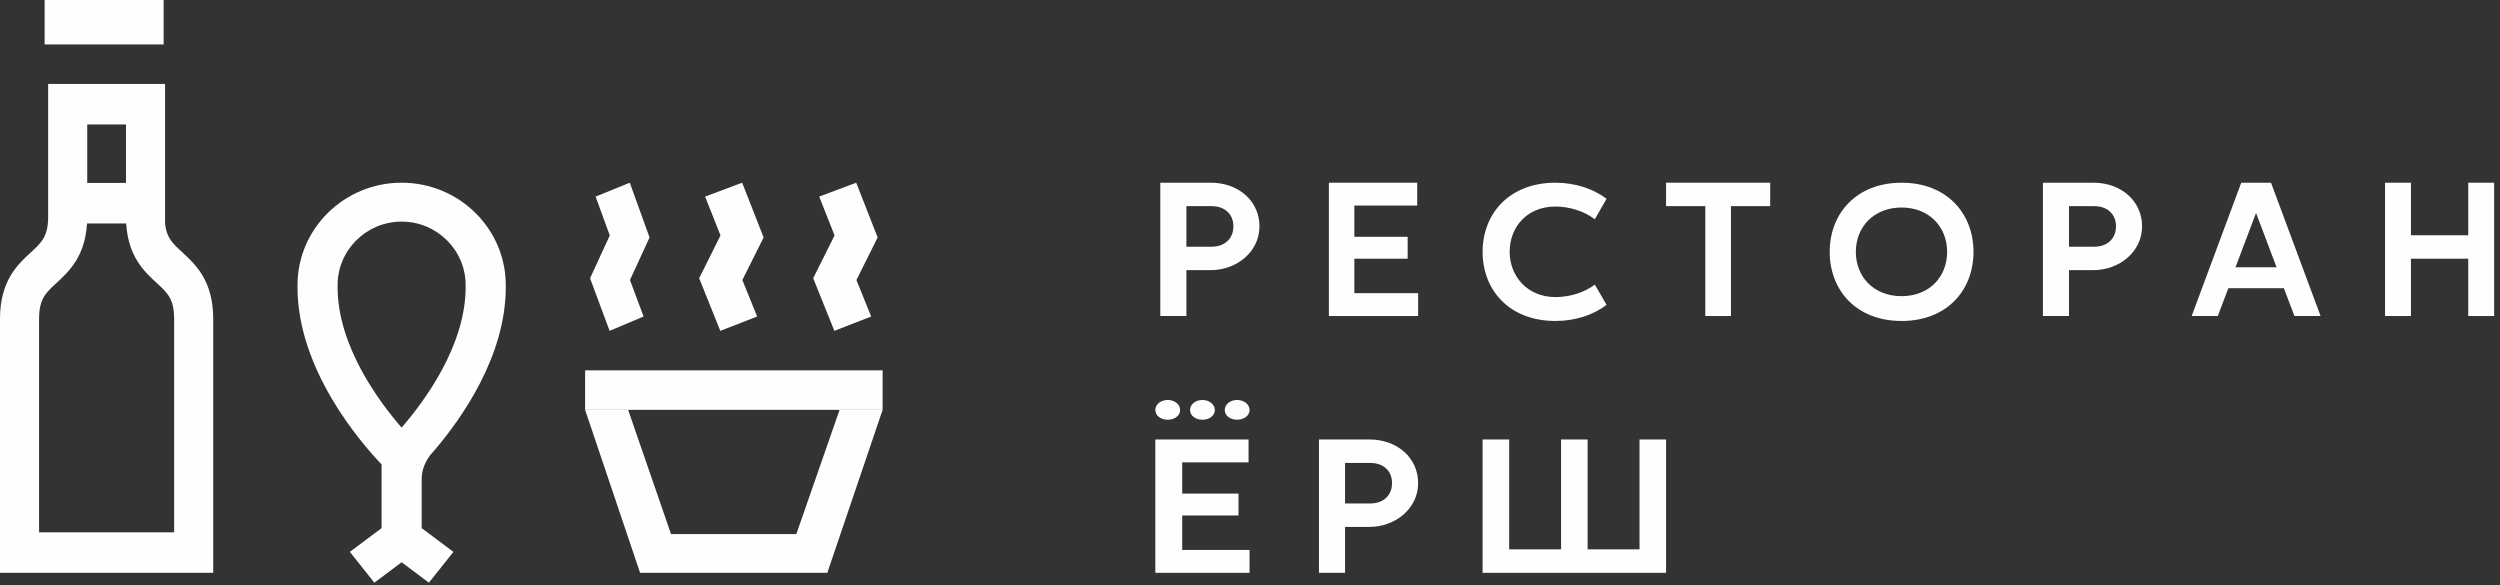
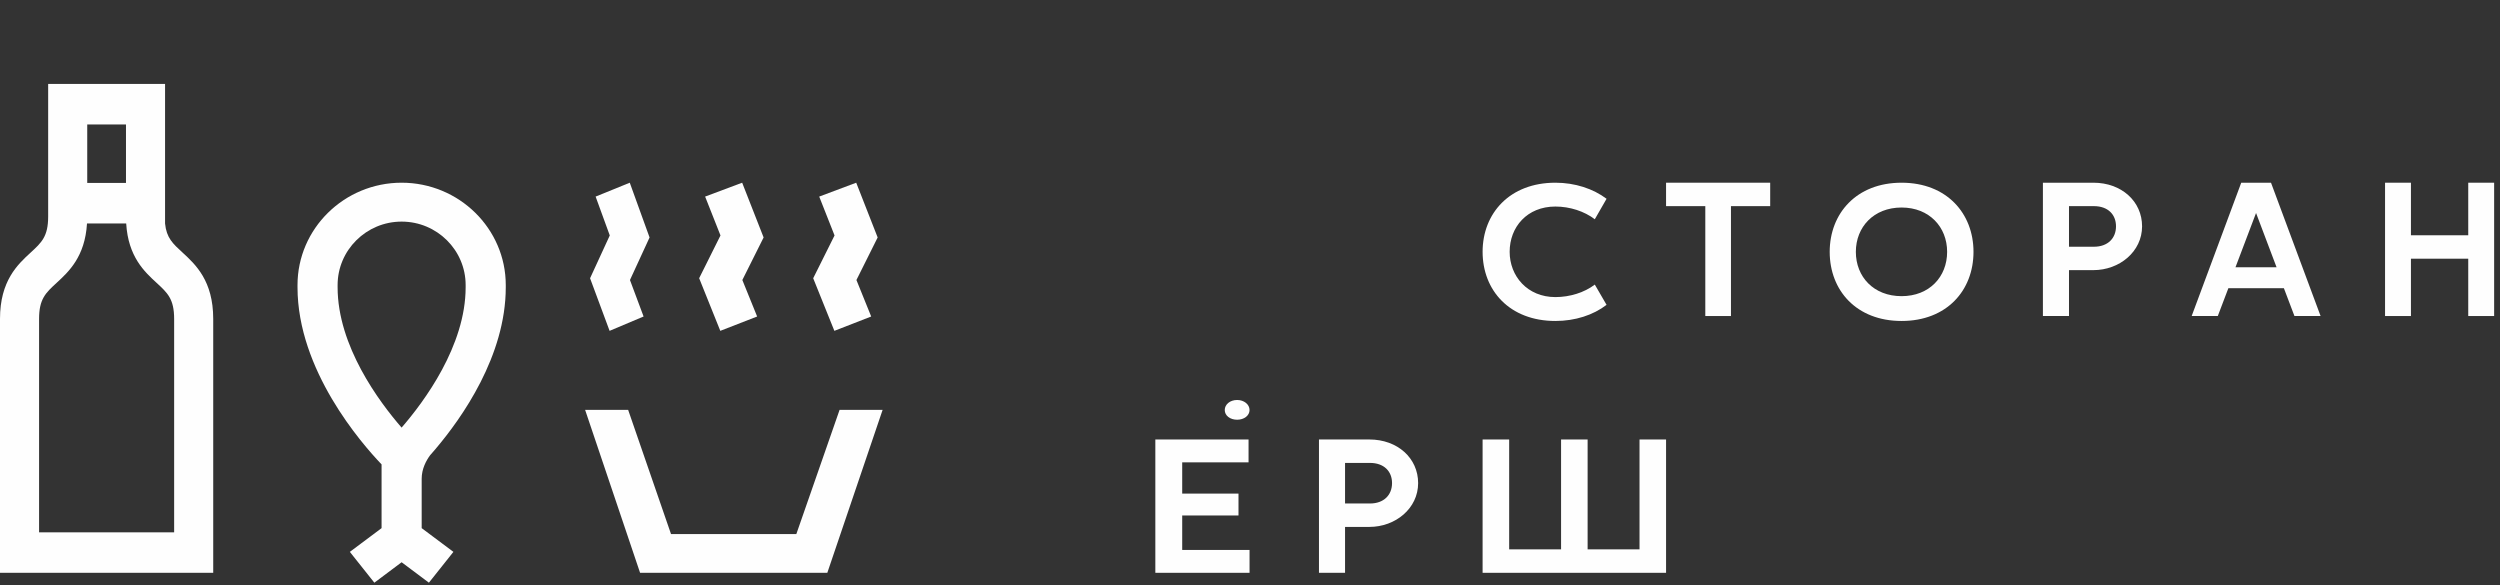
<svg xmlns="http://www.w3.org/2000/svg" width="376" height="88" viewBox="0 0 376 88" fill="none">
  <rect x="0" y="0" width="376" height="88" fill="#333333" stroke="none" />
-   <path d="M178.434 31.003V37.108H182.181C184.288 37.108 185.502 35.814 185.502 34.039C185.502 32.265 184.288 31.003 182.181 31.003H178.434ZM178.434 47.531H174.508V27.479H182.096C186.338 27.479 189.424 30.286 189.424 34.039C189.424 37.85 186.021 40.628 182.096 40.628H178.434V47.531Z" fill="#FEFEFE" />
-   <path d="M213.288 47.531H199.864V27.479H213.149V30.914H203.694V35.614H211.712V38.908H203.694V44.093H213.288V47.531Z" fill="#FEFEFE" />
  <path d="M239.858 42.802L241.627 45.849C239.621 47.388 236.906 48.274 233.928 48.274C227.053 48.274 222.983 43.684 222.983 37.871C222.983 32.093 227.053 27.479 233.928 27.479C236.906 27.479 239.621 28.389 241.627 29.897L239.858 32.976C238.293 31.777 236.109 31.064 233.928 31.064C229.677 31.064 227.052 34.142 227.052 37.871C227.052 41.519 229.706 44.682 233.928 44.682C236.109 44.682 238.293 43.997 239.858 42.802Z" fill="#FEFEFE" />
  <path d="M266.237 31.003H260.336V47.531H256.478V31.003H250.576V27.479H266.237V31.003Z" fill="#FEFEFE" />
  <path d="M279.12 37.878C279.12 41.639 281.802 44.542 285.998 44.542C290.169 44.542 292.848 41.639 292.848 37.878C292.848 34.146 290.169 31.211 285.998 31.211C281.802 31.211 279.12 34.146 279.12 37.878ZM275.187 37.878C275.187 32.097 279.21 27.479 285.998 27.479C292.787 27.479 296.814 32.097 296.814 37.878C296.814 43.691 292.787 48.274 285.998 48.274C279.21 48.274 275.187 43.691 275.187 37.878Z" fill="#FEFEFE" />
  <path d="M311.177 31.003V37.108H314.925C317.036 37.108 318.247 35.814 318.247 34.039C318.247 32.265 317.036 31.003 314.925 31.003H311.177ZM311.177 47.531H307.254V27.479H314.844C319.083 27.479 322.169 30.286 322.169 34.039C322.169 37.85 318.766 40.628 314.844 40.628H311.177V47.531Z" fill="#FEFEFE" />
  <path d="M336.215 40.198H342.397L339.31 32.034L336.215 40.198ZM349.017 47.531H345.085L343.498 43.347H335.146L333.556 47.531H329.627L337.082 27.479H341.559L349.017 47.531Z" fill="#FEFEFE" />
  <path d="M371.225 38.908H362.605V47.531H358.712V27.479H362.605V35.385H371.225V27.479H375.118V47.531H371.225V38.908Z" fill="#FEFEFE" />
  <path d="M187.932 86.15H173.763V66.098H187.782V69.537H177.804V74.237H186.269V77.527H177.804V82.712H187.932V86.15Z" fill="#FEFEFE" />
  <path d="M202.295 69.622V75.725H206.042C208.149 75.725 209.363 74.431 209.363 72.657C209.363 70.883 208.149 69.622 206.042 69.622H202.295ZM202.295 86.15H198.373V66.098H205.957C210.195 66.098 213.288 68.908 213.288 72.657C213.288 76.467 209.882 79.248 205.957 79.248H202.295V86.15Z" fill="#FEFEFE" />
  <path d="M234.786 66.098H238.777V82.623H246.585V66.098H250.576V86.15H222.983V66.098H226.978V82.623H234.786V66.098Z" fill="#FEFEFE" />
-   <path d="M175.627 60.157C176.66 60.157 177.492 60.82 177.492 61.667C177.492 62.51 176.66 63.127 175.627 63.127C174.565 63.127 173.763 62.51 173.763 61.667C173.763 60.82 174.565 60.157 175.627 60.157Z" fill="white" />
-   <path d="M180.845 60.157C181.88 60.157 182.712 60.82 182.712 61.667C182.712 62.51 181.88 63.127 180.845 63.127C179.787 63.127 178.983 62.51 178.983 61.667C178.983 60.82 179.787 60.157 180.845 60.157Z" fill="#FEFEFE" />
  <path d="M186.068 60.157C187.101 60.157 187.932 60.82 187.932 61.667C187.932 62.51 187.101 63.127 186.068 63.127C185.006 63.127 184.203 62.51 184.203 61.667C184.203 60.82 185.006 60.157 186.068 60.157Z" fill="#FEFEFE" />
  <path d="M91.683 49.759L96.796 47.603L94.747 42.115L97.695 35.715L94.717 27.479L89.581 29.567L91.71 35.412L88.746 41.848L91.683 49.759Z" fill="#FEFEFE" />
  <path d="M108.333 49.759L113.874 47.603L111.649 42.115L114.848 35.715L111.621 27.479L106.051 29.567L108.361 35.412L105.153 41.844L108.333 49.759Z" fill="#FEFEFE" />
  <path d="M125.488 49.759L131.027 47.603L128.807 42.115L132 35.715L128.774 27.479L123.21 29.567L125.516 35.412L122.305 41.848L125.488 49.759Z" fill="#FEFEFE" />
-   <path d="M24.61 0H6.712V6.684H24.61V0Z" fill="#FEFEFE" />
  <path d="M119.767 80.326H100.922L94.472 61.642H88L96.268 86.15H124.428L132.746 61.642H126.274L119.767 80.326Z" fill="#FEFEFE" />
-   <path d="M88 61.642H132.746V55.701H88V61.642Z" fill="#FEFEFE" />
+   <path d="M88 61.642H132.746H88V61.642Z" fill="#FEFEFE" />
  <path d="M5.877 80.058V47.957C5.877 44.966 6.868 44.054 8.51 42.546C10.328 40.872 12.784 38.615 13.085 33.613H18.98C19.277 38.611 21.732 40.872 23.558 42.546C25.2 44.058 26.191 44.966 26.191 47.957V80.058H5.877ZM13.12 18.722H18.948V27.517H13.12V18.722ZM32.068 47.957C32.068 42.225 29.403 39.777 27.457 37.986C26.021 36.665 25.037 35.803 24.825 33.613V27.517V18.722V12.626H7.243V32.575C7.243 35.567 6.252 36.478 4.61 37.986C2.664 39.773 0 42.225 0 47.957V86.15H32.068V80.058V47.957Z" fill="#FEFEFE" />
  <path d="M70.033 43.205C70.033 52.006 63.784 60.413 60.401 64.312C57.018 60.419 50.776 52.038 50.776 43.205V42.877C50.776 37.615 55.098 33.33 60.405 33.33C65.715 33.33 70.033 37.614 70.033 42.88V43.205ZM60.405 27.479C51.77 27.479 44.746 34.389 44.746 42.877V43.205C44.746 55.648 54.337 66.659 57.389 69.846V79.431L52.617 83.002L56.302 87.636L60.405 84.562L64.508 87.636L68.193 83.002L63.42 79.431V72.002C63.42 70.516 64.1 69.27 64.679 68.48C64.933 68.194 65.199 67.887 65.483 67.555V67.552C69.477 62.847 76.068 53.52 76.068 43.205V42.88C76.068 34.389 69.04 27.479 60.405 27.479Z" fill="#FEFEFE" />
</svg>